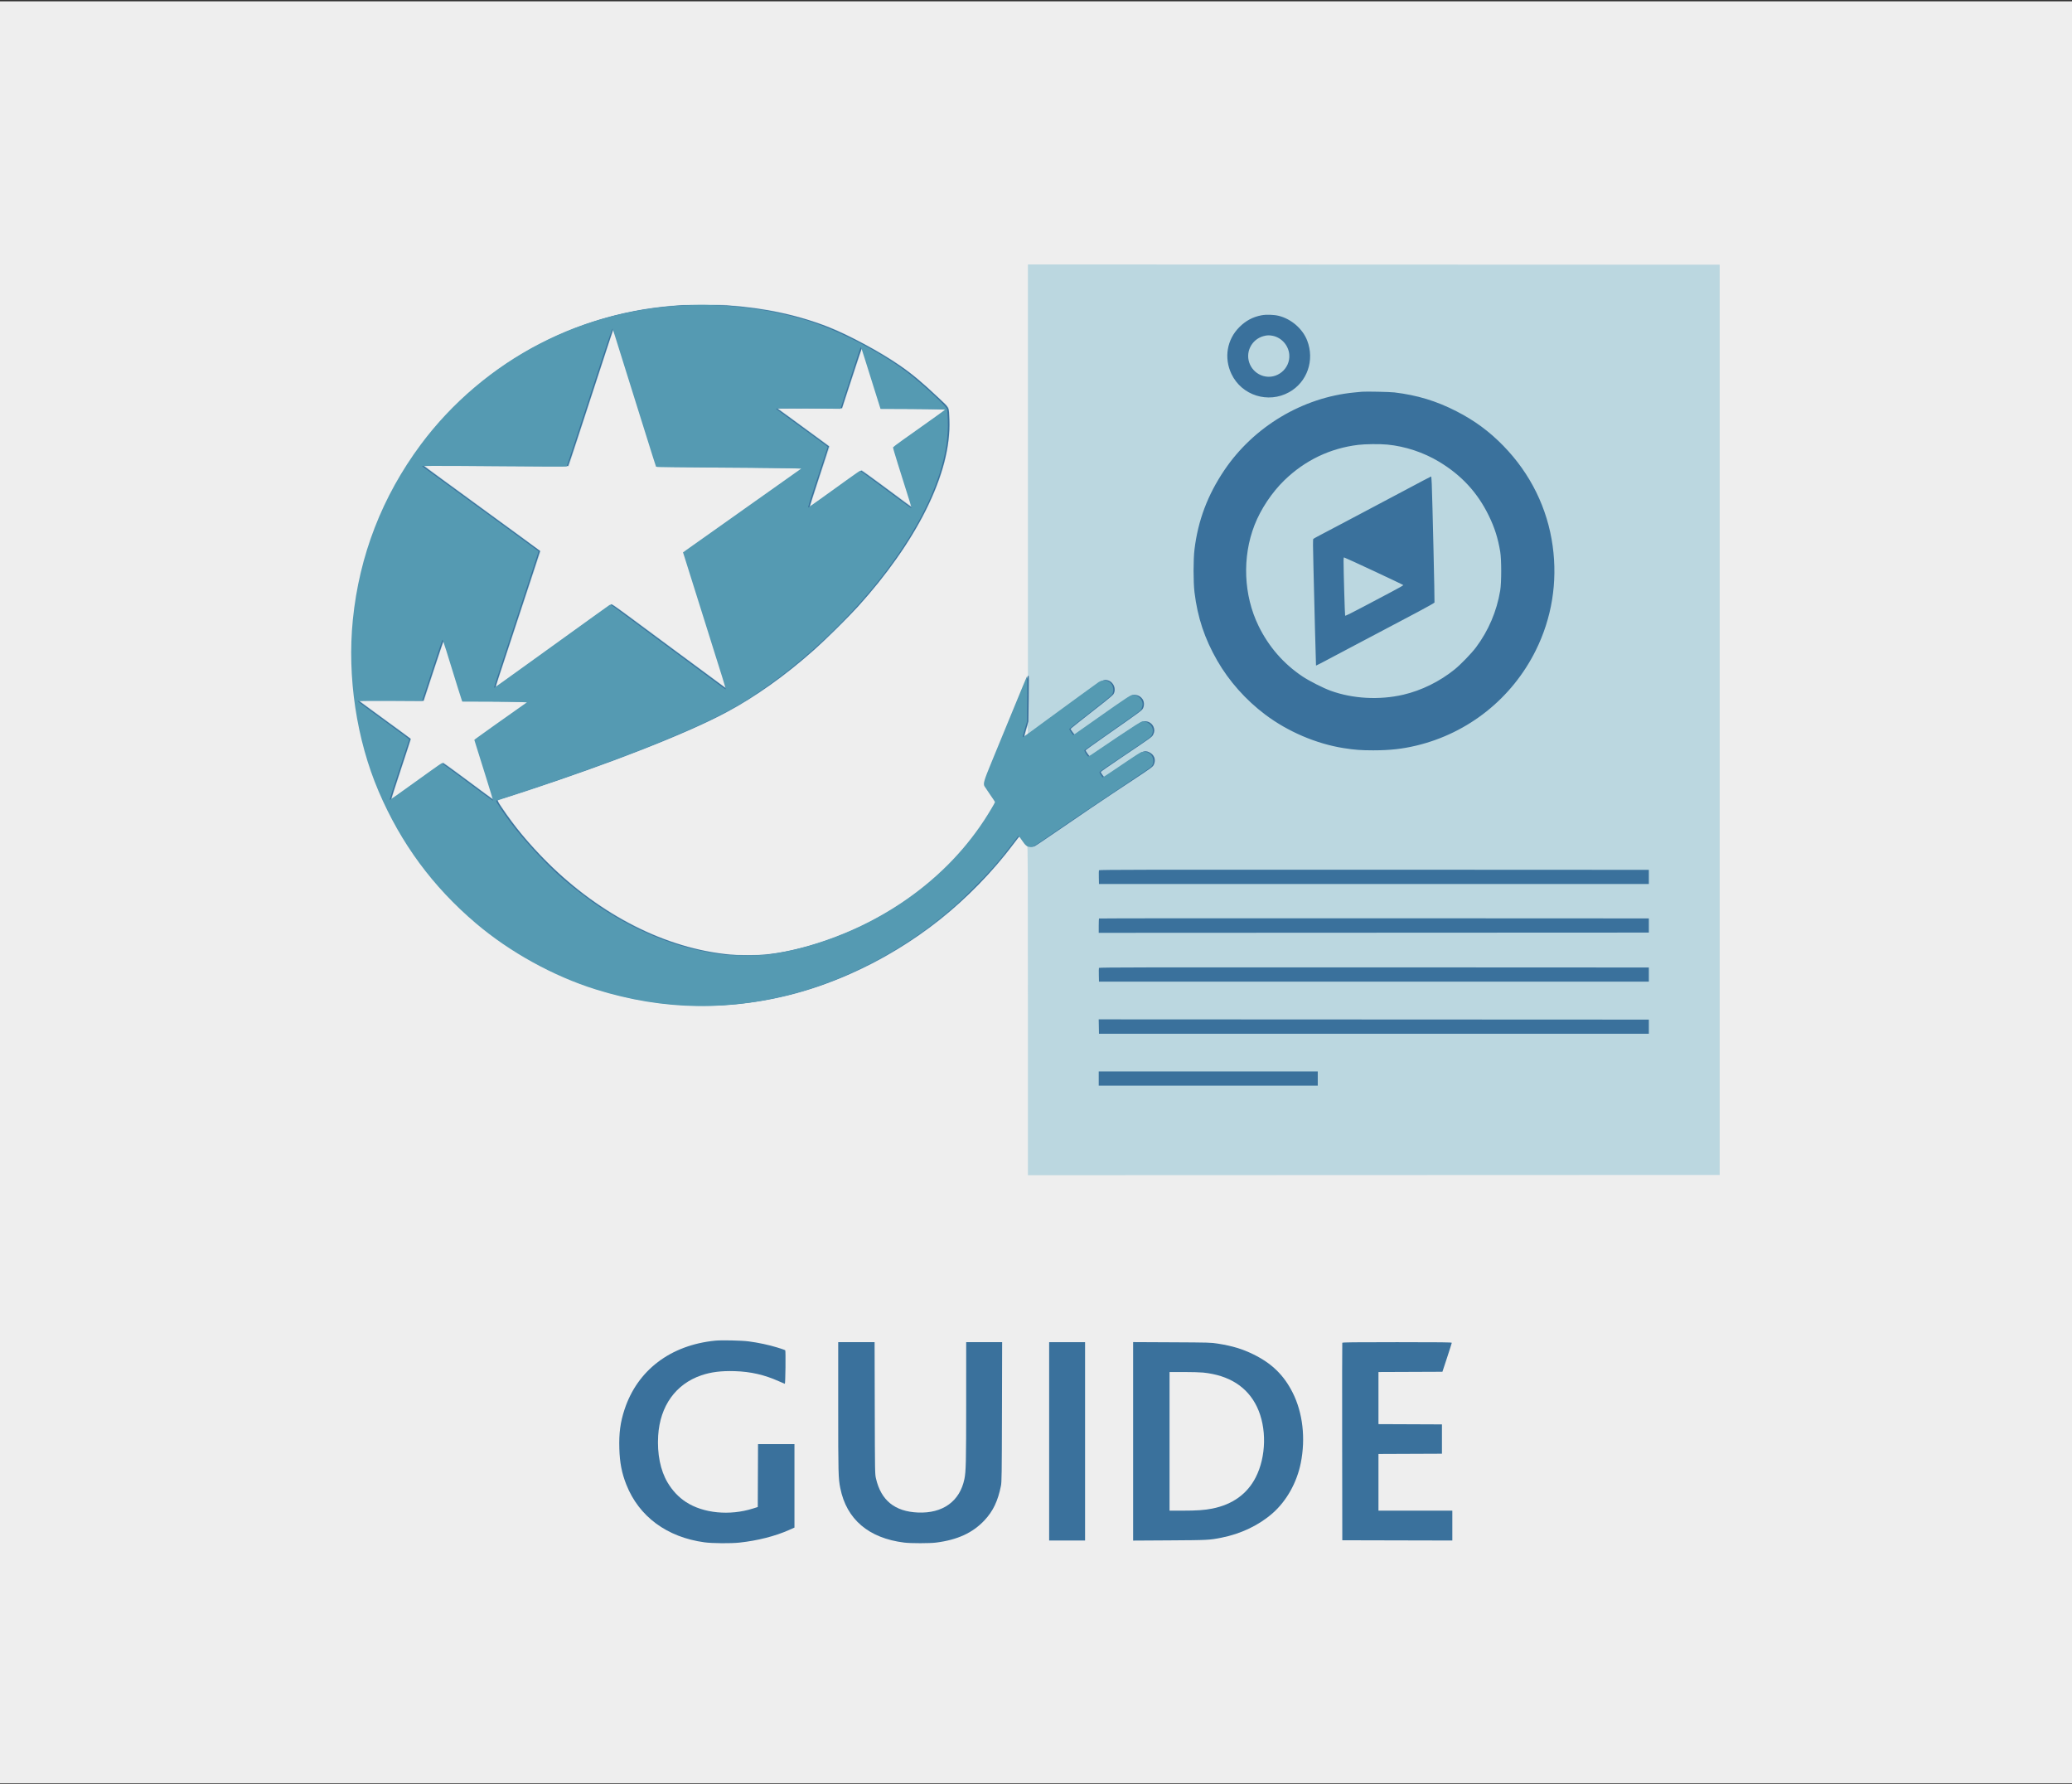
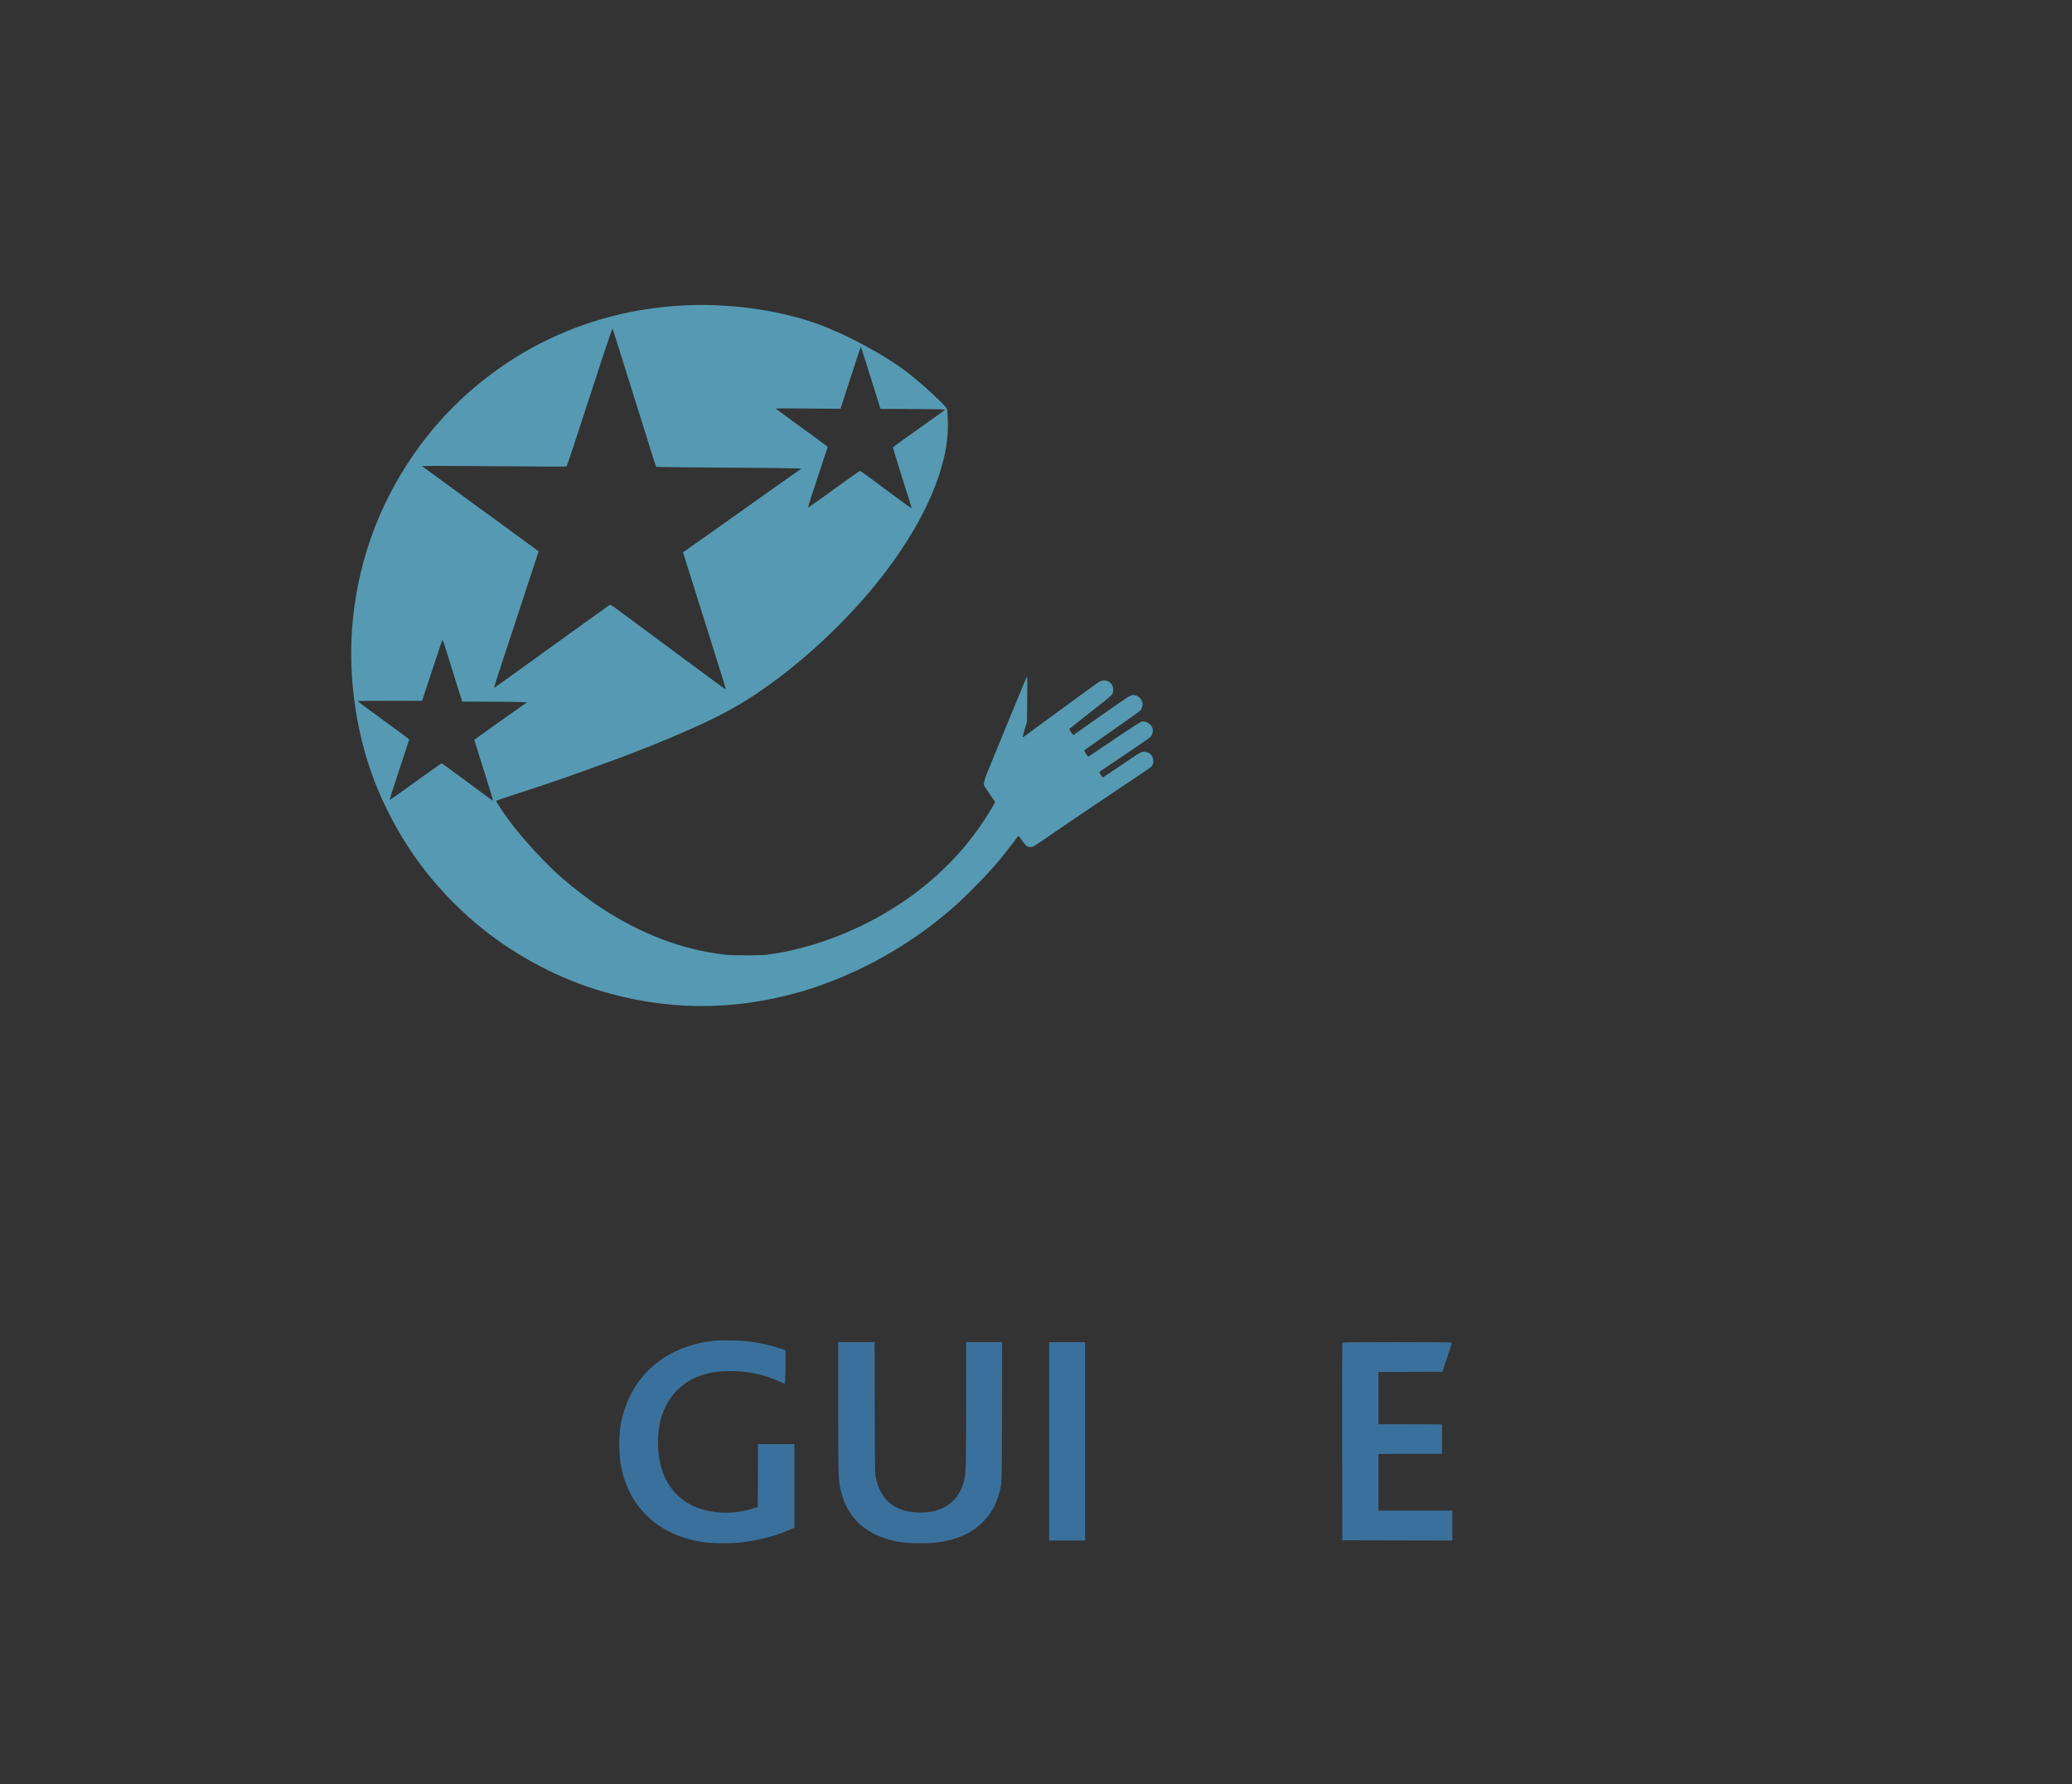
<svg xmlns="http://www.w3.org/2000/svg" viewBox="0 0 1200 1033" fill="none" style="background: #EEEEEE;">
  <rect x="0" y="0" width="1200" height="1033" fill="#333333" stroke="none" />
-   <rect width="1200" height="1031.84" transform="translate(0 0.766)" fill="#EEEEEE" />
  <path d="M361.7 816.107C369.177 793.383 388.274 778.866 414.111 776.265C417.887 775.885 429.286 776.129 433.594 776.682C439.093 777.388 445.328 778.719 450.191 780.224C452.583 780.965 454.642 781.668 454.765 781.788C455.111 782.123 454.89 801.315 454.541 801.242C454.38 801.209 452.798 800.534 451.025 799.741C442.672 796.007 434.741 794.196 425.512 793.914C417.729 793.676 411.771 794.422 406.165 796.336C391.325 801.403 382.246 814.093 381.182 831.254C380.53 841.782 382.473 851.439 386.649 858.432C389.452 863.125 393.021 866.908 397.259 869.677C407.281 876.225 422.535 877.722 436.008 873.479L438.863 872.58L438.938 854.373L439.014 836.166H449.561H460.108V860.332V884.498L456.982 885.887C448.924 889.467 438.773 892.051 428.32 893.183C423.276 893.73 412.565 893.648 408.006 893.029C386.257 890.074 370.059 878.113 362.738 859.604C360.1 852.931 358.934 846.937 358.689 838.782C358.42 829.816 359.253 823.542 361.7 816.107Z" fill="#3A719C" />
  <path d="M486.658 861.654C485.512 855.908 485.449 853.458 485.449 814.729V777.133H495.987H506.524L506.619 815.292C506.712 852.783 506.725 853.498 507.326 856.088C510.264 868.746 518.209 875.19 531.592 875.769C545.998 876.391 555.878 869.285 558.535 856.391C559.432 852.04 559.553 846.764 559.562 811.923L559.57 777.133H569.98H580.389L580.288 817.489C580.197 854.042 580.141 858.081 579.69 860.336C577.935 869.111 575.13 874.984 570.16 880.289C563.365 887.542 554.528 891.606 542.139 893.177C538.386 893.653 527.482 893.657 523.682 893.183C503.076 890.619 490.256 879.702 486.658 861.654Z" fill="#3A719C" />
  <path d="M607.617 891.977V834.555V777.133H618.018H628.418V834.555V891.977H618.018H607.617Z" fill="#3A719C" />
  <path d="M777.317 834.848C777.276 803.508 777.305 777.701 777.382 777.499C777.492 777.209 784.12 777.133 809.171 777.133C834.304 777.133 840.817 777.208 840.804 777.499C840.795 777.701 839.571 781.557 838.083 786.069L835.379 794.272L816.86 794.347L798.34 794.423V809.506V824.59L816.724 824.665L835.107 824.74V833.237V841.733L816.724 841.808L798.34 841.883V858.288V874.692H819.727H841.113V883.335V891.979L809.253 891.905L777.393 891.83L777.317 834.848Z" fill="#3A719C" />
-   <path fill-rule="evenodd" clip-rule="evenodd" d="M656.25 834.559V892.021L677.417 891.897C699.526 891.767 700.445 891.72 707.366 890.352C718.684 888.115 729.095 883.144 737.01 876.197C745.116 869.082 751.073 858.465 753.353 847.072C756.207 832.809 754.514 818.064 748.685 806.43C743.579 796.24 736.553 789.392 725.83 784.155C719.465 781.047 713.749 779.324 705.322 777.976C701.386 777.346 700.316 777.315 678.735 777.208L656.25 777.097V834.559ZM677.344 874.692V834.555V794.418H685.516C690.011 794.418 695.053 794.556 696.722 794.726C711.86 796.259 722.46 803.016 728.013 814.673C733.717 826.647 733.387 843.473 727.211 855.477C722.283 865.056 713.797 871.142 702.1 873.485C697.652 874.377 693.183 874.69 684.888 874.691L677.344 874.692Z" fill="#3A719C" />
-   <path fill-rule="evenodd" clip-rule="evenodd" d="M595.312 272.194V391.278L592.854 397.218C591.502 400.485 589.311 405.861 587.985 409.164C586.659 412.467 583.362 420.509 580.658 427.035C571.5 449.138 570.602 451.425 570.482 452.963C570.353 454.622 570.526 454.952 574.627 460.88L576.94 464.224L574.666 468.115C564.807 484.981 551.358 500.392 535.107 513.446C523.757 522.563 508.833 531.715 496.142 537.341C479.778 544.595 462.595 549.903 449.267 551.821C436.999 553.587 424.558 553.34 411.474 551.071C375.907 544.903 337.725 522.573 309.844 491.635C301.65 482.542 299.935 480.433 294.122 472.297C290.366 467.04 288.144 463.689 288.314 463.537C288.376 463.481 291.196 462.566 294.58 461.503C312.064 456.015 346.056 444.137 363.854 437.296C393.772 425.797 413.524 416.949 428.173 408.481C433.831 405.211 445.145 397.621 451.696 392.702C474.832 375.327 497.595 352.648 514.567 330.062C539.371 297.054 551.554 266.311 549.871 240.971C549.711 238.555 549.488 236.338 549.375 236.044C549.031 235.15 538.358 225.095 532.91 220.532C521.278 210.791 512.444 205.136 494.384 195.868C486.344 191.742 481.212 189.519 474.153 187.104C456.32 181.004 439.587 177.754 419.677 176.523C412.495 176.079 395.074 176.331 388.33 176.978C368.741 178.855 351.687 182.786 333.176 189.694C320.209 194.532 303.384 203.419 291.446 211.736C262.722 231.749 240.106 257.957 224.858 288.9C219.248 300.287 214.236 313.633 210.666 326.693C201.086 361.742 201.896 402.847 212.869 438.575C220.424 463.174 232.568 486.18 248.456 505.99C268.846 531.414 295.222 551.786 324.576 564.782C345.465 574.03 364.517 579.104 387.04 581.417C416.837 584.477 448.268 580.626 476.22 570.492C495.787 563.398 511.168 555.672 528.222 544.369C541.261 535.727 551.485 527.369 563.332 515.667C573.32 505.8 580.023 498.177 587.477 488.206C589.128 485.998 590.559 484.185 590.657 484.178C590.756 484.17 591.657 485.341 592.66 486.779C593.664 488.218 594.671 489.466 594.898 489.553C595.254 489.689 595.312 503.232 595.312 585.083V680.453L795.629 680.38L995.947 680.306V416.781V153.256L795.629 153.182L595.312 153.109V272.194ZM355.264 190.902C354.75 192.196 351.574 201.859 349.775 207.601C348.64 211.227 344.241 224.74 339.999 237.631C335.758 250.521 331.669 263.046 330.913 265.463C330.157 267.88 329.451 269.947 329.344 270.056C329.237 270.166 310.363 270.091 287.402 269.89C264.441 269.689 245.636 269.533 245.614 269.544C245.592 269.555 248.018 271.344 251.006 273.519C253.992 275.695 258.493 278.996 261.006 280.856C263.519 282.716 267.224 285.408 269.238 286.838C271.252 288.269 275.998 291.75 279.785 294.574C283.571 297.399 287.79 300.493 289.16 301.45C296.396 306.506 313.194 319.066 313.091 319.342C313.025 319.518 309.571 329.945 305.417 342.513C301.263 355.082 295.451 372.659 292.503 381.574L287.142 397.783L288.126 397.032C288.667 396.62 294.757 392.236 301.659 387.292C308.561 382.347 316.582 376.57 319.482 374.453C322.382 372.336 326.074 369.696 327.685 368.586C329.296 367.476 332.592 365.103 335.009 363.313C343.308 357.167 353.899 349.691 354.306 349.691C354.823 349.691 369.441 360.375 392.544 377.636C396.833 380.841 402.187 384.787 404.443 386.407C406.699 388.026 411.181 391.347 414.404 393.786C417.627 396.225 420.424 398.316 420.621 398.431C420.877 398.581 420.854 398.29 420.541 397.402C420.301 396.721 419.437 393.914 418.622 391.165C417.807 388.415 415.841 382.079 414.252 377.084C412.663 372.089 409.915 363.453 408.146 357.894C403.873 344.468 402.501 340.063 401.12 335.336C400.484 333.16 399.155 328.876 398.167 325.814C397.179 322.753 396.407 320.028 396.452 319.76C396.496 319.492 398.082 318.173 399.975 316.83C401.868 315.487 407.207 311.693 411.84 308.4C416.473 305.106 423.361 300.218 427.148 297.538C430.935 294.858 435.681 291.481 437.695 290.034C439.709 288.587 443.009 286.277 445.027 284.9C447.046 283.523 450.672 280.956 453.084 279.194C455.497 277.433 458.963 274.941 460.787 273.657L464.104 271.322L453.609 271.107C447.837 270.989 429.058 270.808 411.879 270.706L380.642 270.519L375.053 252.903C371.979 243.214 368.92 233.441 368.255 231.185C367.397 228.271 357.105 195.561 355.535 190.756C355.482 190.595 355.36 190.66 355.264 190.902ZM498.961 202.345C498.742 203.222 496.126 211.31 493.148 220.319L487.733 236.699L469.089 236.493C458.536 236.377 450.57 236.398 450.734 236.542C450.894 236.682 451.75 237.309 452.636 237.935C453.523 238.561 457.741 241.66 462.011 244.82C466.281 247.98 471.753 251.968 474.17 253.682C476.587 255.395 479.023 257.181 479.583 257.65L480.603 258.504L474.868 275.753C471.713 285.24 469.159 293.038 469.192 293.082C469.256 293.169 477.558 287.312 484.13 282.544C486.386 280.907 490.564 277.877 493.414 275.811C496.264 273.745 498.738 272.054 498.911 272.054C499.085 272.054 503.213 275.019 508.085 278.642C523.73 290.276 528.6 293.791 528.418 293.317C527.396 290.654 517.675 259.492 517.675 258.879C517.675 258.408 519.963 256.696 527.49 251.533C529.746 249.986 533.839 247.082 536.586 245.079C539.333 243.077 542.997 240.45 544.729 239.242L547.877 237.045L529.211 236.898L510.545 236.752L509.425 233.236C508.219 229.453 501.819 208.838 500.289 203.809L499.358 200.75L498.961 202.345ZM252.412 384.931C249.861 392.7 247.285 400.573 246.689 402.426L245.604 405.795H226.967C216.716 405.795 208.422 405.871 208.535 405.963C209.188 406.502 223.73 417.188 225.439 418.386C231.904 422.92 238.2 427.741 238.076 428.064C237.999 428.264 236.461 432.96 234.658 438.498C232.855 444.037 230.35 451.699 229.092 455.526C227.833 459.353 226.875 462.484 226.963 462.484C227.05 462.484 229.908 460.462 233.312 457.991C236.716 455.52 241.084 452.4 243.017 451.056C244.951 449.713 248.733 446.989 251.423 445.002C254.112 443.016 256.455 441.39 256.63 441.39C256.804 441.39 260.161 443.797 264.09 446.737C280.217 458.807 285.693 462.826 285.83 462.689C286.029 462.49 277.71 435.45 275.25 428.3C275.185 428.11 278.452 425.615 282.512 422.756C298.6 411.426 305.209 406.67 304.983 406.586C304.853 406.537 296.533 406.406 286.495 406.293L268.244 406.088L267.685 404.183C266.826 401.262 257.236 370.99 257.138 370.892C257.09 370.844 254.964 377.162 252.412 384.931ZM594.336 423.031C593.879 424.616 593.567 425.974 593.642 426.049C593.718 426.124 594.131 425.883 594.561 425.512C595.302 424.871 595.337 424.72 595.254 422.494L595.166 420.15L594.336 423.031Z" fill="#BBD7E0" />
-   <path fill-rule="evenodd" clip-rule="evenodd" d="M395.068 176.738C394.424 176.788 392.051 176.969 389.795 177.14C359.203 179.45 329.285 188.961 302.586 204.862C279.678 218.506 259.225 237.084 243.609 258.432C223.871 285.415 211.309 315.906 206.426 348.683C203.885 365.734 203.581 383.967 205.548 401.254C208.516 427.344 214.898 448.717 226.629 471.859C250.757 519.453 294.783 556.646 346.075 572.766C394.403 587.954 444.761 584.926 492.064 563.988C529.682 547.338 562.112 521.548 587.124 488.396C588.941 485.988 590.529 483.977 590.653 483.927C590.778 483.876 591.603 484.865 592.486 486.124C593.37 487.382 594.489 488.79 594.974 489.251C596.116 490.341 598.013 490.602 599.437 489.865C599.986 489.581 603.93 486.943 608.201 484.003C625.586 472.036 639.241 462.824 655.835 451.871C666.798 444.635 667.621 444.033 668.213 442.809C669.632 439.878 668.521 436.909 665.478 435.501C664.056 434.842 663.007 434.807 661.653 435.373C660.679 435.78 655.119 439.443 644.576 446.625C641.942 448.419 639.69 449.887 639.572 449.887C639.291 449.887 637.5 447.39 637.5 446.998C637.5 446.832 642.674 443.216 648.999 438.963C667.468 426.543 667.145 426.776 667.895 425.289C668.694 423.705 668.724 422.309 667.994 420.702C666.935 418.37 664.315 417.14 661.802 417.797C660.917 418.029 656.406 420.896 647.754 426.729C640.745 431.454 634.195 435.895 633.2 436.597C632.204 437.3 631.281 437.874 631.149 437.872C630.872 437.868 628.707 434.827 628.718 434.458C628.722 434.323 633.817 430.653 640.041 426.303C660.695 411.866 661.39 411.353 661.98 410.13C662.815 408.395 662.674 406.169 661.637 404.701C660.019 402.41 656.899 401.64 654.64 402.972C653.775 403.483 633.272 417.787 625.051 423.617C623.763 424.53 622.576 425.272 622.414 425.266C622.252 425.26 621.638 424.546 621.051 423.68L619.983 422.106L620.758 421.394C621.455 420.755 624.279 418.522 639.849 406.303C642.349 404.341 644.611 402.369 644.876 401.922C646.628 398.955 644.997 394.912 641.642 393.907C639.485 393.261 638.375 393.774 632.278 398.238C629.269 400.441 622.671 405.259 617.617 408.944C612.562 412.629 605.005 418.154 600.824 421.222C596.643 424.29 593.17 426.748 593.108 426.686C593.045 426.623 593.576 424.58 594.289 422.146L595.584 417.72L595.789 404.313C595.944 394.154 595.911 390.958 595.653 391.117C595.466 391.233 595.312 391.443 595.312 391.584C595.312 391.86 591.87 400.33 583.227 421.322C571.353 450.162 570.703 451.823 570.703 453.337C570.703 454.665 570.909 455.052 573.932 459.417C575.853 462.191 577.094 464.254 576.996 464.51C576.649 465.415 572.555 472.16 570.313 475.522C563.945 485.071 558.144 492.081 549.337 500.872C535.803 514.382 521.654 524.619 503.76 533.848C484.542 543.759 461.605 550.907 443.115 552.746C438.602 553.195 427.474 553.192 422.754 552.741C385.561 549.186 347.942 530.175 316.838 499.214C306.526 488.95 297.664 478.285 290.457 467.466C288.122 463.961 287.762 463.075 288.665 463.067C288.857 463.065 295.605 460.91 303.662 458.277C353.353 442.036 397.593 424.703 420.264 412.591C437.562 403.35 454.355 391.419 471.665 376.075C477.508 370.896 491.897 356.678 496.92 351.121C513.587 332.683 527.098 313.494 536.089 295.492C545.835 275.978 550.389 258.56 549.8 243.051C549.507 235.312 550.153 236.599 543.345 230.207C533.479 220.944 528.215 216.55 521.247 211.761C509.486 203.677 492.202 194.351 479.883 189.442C462.562 182.541 442.684 178.279 421.17 176.855C417.039 176.582 398.133 176.497 395.068 176.738ZM730.586 182.557C725.544 183.513 721.466 185.7 717.731 189.451C710.558 196.653 708.784 207.244 713.194 216.527C719.118 228.999 734.499 233.848 746.631 227.07C757.074 221.235 761.483 208.58 757.052 197.16C754.414 190.364 747.835 184.663 740.559 182.868C737.74 182.173 733.335 182.036 730.586 182.557ZM355.291 190.218C355.161 190.438 352.068 199.853 334.376 253.891C331.554 262.511 329.145 269.669 329.023 269.797C328.902 269.925 309.981 269.884 286.978 269.706C263.974 269.528 245.119 269.423 245.077 269.473C245.034 269.524 250.157 273.318 256.46 277.906C268.681 286.802 284.241 298.154 300.439 309.994C305.918 313.998 310.94 317.658 311.6 318.126L312.799 318.978L308.579 331.918C306.258 339.035 301.02 354.943 296.94 367.27C288.501 392.759 286.805 398.031 287.044 398.031C287.21 398.031 291.158 395.209 315.381 377.775C327.209 369.262 330.166 367.13 345.831 355.826C350.171 352.694 353.871 350.039 354.054 349.926C354.243 349.81 356.961 351.635 360.379 354.174C363.675 356.623 369.664 361.061 373.689 364.036C377.713 367.012 386.082 373.198 392.285 377.785C406.515 388.305 417.468 396.388 419.472 397.849C420.325 398.471 421.089 398.915 421.169 398.836C421.248 398.756 419.276 392.247 416.786 384.372C414.296 376.496 410.076 363.066 407.408 354.526C404.74 345.985 401.177 334.656 399.491 329.349C396.679 320.499 396.466 319.668 396.918 319.324C397.19 319.119 402.62 315.262 408.984 310.755C415.349 306.247 425.764 298.868 432.129 294.357C438.494 289.846 448.511 282.752 454.389 278.592L465.077 271.029L442.817 270.809C430.574 270.688 411.594 270.49 400.64 270.37L380.724 270.151L377.269 259.018C375.368 252.895 371.32 239.975 368.273 230.307C365.227 220.639 361.187 207.719 359.297 201.596C357.407 195.473 355.765 190.353 355.649 190.218C355.532 190.083 355.372 190.083 355.291 190.218ZM731.867 194.589C728.408 195.519 725.635 197.79 724.082 200.964C720.845 207.579 724.402 215.568 731.523 217.677C739.384 220.006 747.313 213.565 746.692 205.355C746.294 200.087 742.31 195.526 737.168 194.45C735.158 194.029 733.816 194.064 731.867 194.589ZM495.645 211.752C493.601 217.929 490.967 225.981 489.791 229.646L487.653 236.309L468.856 236.384L450.06 236.459L458.136 242.318C465.112 247.379 479.861 258.189 480.116 258.426C480.163 258.47 477.616 266.38 474.456 276.003C471.296 285.627 468.773 293.562 468.848 293.637C468.964 293.753 480.72 285.398 494.824 275.176C496.838 273.716 498.684 272.523 498.926 272.524C499.167 272.526 504.239 276.146 510.196 280.568C516.153 284.99 522.745 289.88 524.845 291.436C526.944 292.992 528.708 294.22 528.764 294.166C528.887 294.047 528.305 292.143 522.489 273.64C520.003 265.73 517.969 259.118 517.969 258.945C517.969 258.659 525.597 253.144 542.197 241.428L548.408 237.045L542.49 236.866C539.235 236.767 530.771 236.668 523.682 236.645L510.791 236.603L505.416 219.392C502.46 209.927 499.888 201.808 499.702 201.351C499.387 200.584 499.08 201.371 495.645 211.752ZM788.818 226.818C788.174 226.881 786.196 227.07 784.424 227.239C754.429 230.096 726.114 247.004 709.089 272.226C699.408 286.566 693.85 301.299 691.799 318.051C691.075 323.967 691.073 337.01 691.795 342.953C693.567 357.52 697.632 369.732 704.963 382.504C711.769 394.362 721.511 405.315 732.786 413.786C745.907 423.644 762.331 430.659 778.162 433.166C784.514 434.172 788.352 434.458 795.41 434.452C804.992 434.444 812.121 433.657 820.275 431.708C850.356 424.519 875.621 404.4 889.42 376.645C898.741 357.898 902.113 337.106 899.233 316.147C896.228 294.281 886.379 274.264 870.708 258.174C862.534 249.781 854.084 243.554 843.502 238.125C831.898 232.171 820.796 228.801 807.568 227.215C804.921 226.898 791.012 226.603 788.818 226.818ZM786.621 257.582C770.352 259.543 755.832 266.495 743.888 278.045C736.675 285.02 730.163 294.786 726.56 304.031C719.321 322.605 720.203 344.635 728.897 362.436C734.763 374.444 743.384 384.353 754.341 391.677C758.185 394.246 766.264 398.35 770.584 399.928C783.366 404.597 798.908 405.454 812.695 402.25C823.232 399.801 833.762 394.622 842.432 387.624C845.95 384.784 852.192 378.34 854.812 374.844C862.059 365.171 866.833 353.974 868.846 341.928C869.619 337.304 869.621 323.997 868.85 319.42C867.516 311.497 865.606 305.485 862.225 298.568C855.684 285.184 846.422 275.142 833.42 267.333C824.401 261.916 813.864 258.428 803.489 257.423C799.174 257.005 790.749 257.085 786.621 257.582ZM824.414 278.158C818.435 281.358 800.569 290.827 791.016 295.86C786.584 298.194 779.993 301.681 776.367 303.609C772.742 305.536 767.798 308.142 765.381 309.399C762.964 310.656 760.825 311.833 760.628 312.014C760.345 312.274 760.357 315.78 760.687 328.601C760.917 337.542 761.326 353.954 761.594 365.072C761.862 376.191 762.121 385.331 762.17 385.386C762.218 385.44 765.333 383.841 769.092 381.834C772.852 379.826 779.817 376.141 784.57 373.643C789.324 371.147 797.432 366.867 802.588 364.133C807.744 361.399 816.16 356.948 821.289 354.241C826.418 351.534 830.693 349.117 830.788 348.87C830.952 348.441 829.586 289.218 829.203 280.185C829.102 277.808 828.939 275.868 828.841 275.874C828.743 275.88 826.75 276.908 824.414 278.158ZM778.119 324.569C778.101 329.87 778.854 356.188 779.032 356.475C779.17 356.699 782.536 355.055 789.156 351.531C794.61 348.627 802.194 344.619 806.008 342.625C809.823 340.63 812.849 338.9 812.733 338.78C812.341 338.374 778.855 322.738 778.378 322.738C778.239 322.738 778.122 323.563 778.119 324.569ZM251.108 388.002L245.243 405.806L226.405 405.696C216.045 405.636 207.634 405.654 207.715 405.737C207.795 405.82 211.553 408.579 216.064 411.867C227.643 420.307 237.727 427.675 237.843 427.778C237.896 427.827 235.334 435.719 232.147 445.315C228.961 454.912 226.432 462.842 226.528 462.938C226.623 463.034 230.504 460.375 235.153 457.03C239.8 453.686 246.429 448.917 249.882 446.433C253.335 443.95 256.301 441.864 256.474 441.798C256.646 441.733 260.544 444.473 265.137 447.888C280.312 459.173 286.375 463.61 286.478 463.506C286.534 463.45 285.63 460.396 284.469 456.719C279.105 439.732 275.684 428.68 275.684 428.341C275.684 428.029 291.906 416.323 302.699 408.848C304.425 407.652 305.842 406.575 305.849 406.454C305.854 406.334 302.86 406.234 299.194 406.234C295.528 406.234 287.108 406.147 280.481 406.041L268.433 405.847L264.306 392.638C262.036 385.372 259.547 377.352 258.776 374.814C258.004 372.277 257.283 370.201 257.174 370.2C257.064 370.2 254.335 378.211 251.108 388.002ZM636.456 503.882C636.376 504.092 636.347 505.97 636.392 508.057L636.475 511.85H795.703H954.932V507.748V503.647L795.767 503.573C665.151 503.513 636.577 503.568 636.456 503.882ZM636.524 531.82C636.416 531.928 636.328 533.84 636.328 536.069V540.122L795.63 540.048L954.932 539.975V535.873V531.772L795.826 531.698C708.317 531.658 636.631 531.713 636.524 531.82ZM636.456 560.425C636.376 560.635 636.347 562.513 636.392 564.6L636.475 568.393H795.703H954.932V564.291V560.19L795.767 560.116C665.151 560.056 636.577 560.111 636.456 560.425ZM636.393 594.393L636.475 598.568H795.703H954.932V594.467V590.365L795.622 590.292L636.312 590.218L636.393 594.393ZM636.328 624.496V628.598H699.756H763.184V624.496V620.395H699.756H636.328V624.496Z" fill="#3A719C" />
  <path fill-rule="evenodd" clip-rule="evenodd" d="M397.705 176.747C367.643 178.005 338.73 185.56 312.683 198.963C285.678 212.859 261.668 233.195 243.682 257.406C221.33 287.495 208.075 321.679 204.347 358.849C201.026 391.971 206.482 428.281 219.277 458.202C232.182 488.378 250.57 513.333 275.537 534.552C295.247 551.303 320.502 565.244 344.97 572.88C384.68 585.274 423.628 585.722 463.623 574.248C492.122 566.071 521.523 550.554 545.214 531.184C552.609 525.139 556.006 522.048 563.544 514.508C573 505.049 578.795 498.446 585.932 488.998C587.758 486.581 589.416 484.424 589.616 484.204C589.914 483.876 590.298 484.279 591.756 486.447C593.918 489.663 594.893 490.429 596.826 490.429C598.139 490.429 598.559 490.21 602.854 487.275C605.393 485.541 612.678 480.56 619.043 476.207C625.407 471.855 638.591 462.984 648.339 456.494C658.088 450.005 666.352 444.38 666.704 443.995C668.061 442.508 668.334 440.319 667.413 438.291C666.46 436.194 664.324 435.044 661.89 435.319C661.775 435.332 661.672 435.342 661.57 435.357C660.478 435.516 659.462 436.202 644.4 446.375L643.423 447.035C640.799 448.807 638.613 450.207 638.566 450.145C636.917 447.99 636.533 447.213 636.932 446.835C637.164 446.615 642.693 442.842 649.218 438.45L650.394 437.66C665.282 427.641 666.41 426.883 666.945 425.824C666.989 425.738 667.029 425.649 667.072 425.553C667.085 425.523 667.099 425.493 667.113 425.461C668.169 423.137 667.697 420.855 665.82 419.207C664.501 418.049 662.82 417.516 661.355 417.791C660.598 417.933 656.103 420.784 647.044 426.867C639.78 431.745 633.062 436.28 632.114 436.945C631.166 437.61 630.295 438.095 630.178 438.023C629.582 437.654 627.757 434.612 627.999 434.389C628.149 434.25 633.545 430.449 639.99 425.943C656.64 414.301 660.082 411.834 660.678 411.116C660.968 410.767 661.362 409.795 661.554 408.955C661.854 407.648 661.832 407.24 661.404 406.118C660.702 404.282 658.998 402.815 657.263 402.555C657.139 402.537 657.026 402.517 656.918 402.498C656.808 402.479 656.703 402.46 656.601 402.446C656.536 402.437 656.471 402.429 656.407 402.423C654.812 402.286 653.101 403.489 634.918 416.282L634.917 416.283C633.799 417.069 632.618 417.9 631.371 418.777L621.581 425.663L620.91 424.822C620.541 424.359 620.01 423.554 619.729 423.033L619.218 422.084L620.078 421.41C620.55 421.04 623.855 418.429 627.422 415.609C630.988 412.789 636.019 408.834 638.602 406.82C641.184 404.806 643.607 402.706 643.987 402.154C645.029 400.638 644.967 397.987 643.85 396.299C642.215 393.828 638.874 393.238 636.262 394.961C635.573 395.415 630.395 399.166 624.756 403.295C619.116 407.425 610.547 413.689 605.713 417.214C600.879 420.74 595.918 424.386 594.688 425.316C593.459 426.247 592.387 426.941 592.306 426.861C592.225 426.779 592.748 424.709 593.468 422.26L594.777 417.806L594.915 404.476C595.002 396.031 594.951 391.307 594.775 391.586C594.623 391.827 590.843 400.924 586.376 411.801C581.909 422.677 576.405 436.058 574.146 441.537C569.905 451.818 569.348 453.711 570.128 455.191C570.331 455.577 571.796 457.762 573.383 460.046C574.97 462.331 576.269 464.287 576.269 464.392C576.269 464.792 572.566 471.003 569.983 474.935C557.652 493.706 541.565 509.741 521.777 522.981C498.483 538.568 469.736 549.6 444.14 552.776C440.082 553.28 424.303 553.285 419.97 552.783C395.158 549.914 371.458 540.95 347.9 525.527C341.556 521.373 332.12 514.155 325.488 508.382C316.178 500.277 303.472 486.554 295.605 476.107C291.762 471.004 287.041 463.896 287.322 463.636C287.447 463.521 293.349 461.55 300.439 459.256C319.33 453.143 333.14 448.337 356.25 439.831C376.617 432.335 400.838 422.175 413.818 415.684C427.63 408.777 436.954 402.954 451.025 392.45C469.124 378.939 488.686 360.415 503.604 342.66C523.354 319.154 537.283 295.634 544.144 274.204C547.804 262.776 549.286 253.101 548.918 243.051C548.814 240.231 548.626 237.465 548.5 236.905C548.128 235.262 534.81 222.853 526.318 216.238C512.001 205.086 487.089 191.895 469.585 186.197C447.886 179.134 421.998 175.731 397.705 176.747ZM339.552 235.726C341.353 230.167 345.465 217.585 348.69 207.766C352.416 196.419 354.637 190.066 354.783 190.334C354.91 190.566 356.691 196.161 358.741 202.767C360.791 209.374 365.54 224.535 369.294 236.459C373.048 248.383 376.943 260.801 377.95 264.055C378.956 267.309 379.857 270.096 379.953 270.249C380.06 270.419 394.305 270.61 416.928 270.744C437.169 270.864 456.059 271.043 458.906 271.142L464.083 271.322L453.599 278.738C447.833 282.817 437.841 289.894 431.396 294.465C424.951 299.036 415.986 305.385 411.474 308.574C406.963 311.762 401.536 315.601 399.414 317.104L395.558 319.838L396.248 321.947C397.282 325.106 408.355 360.327 410.589 367.562C411.659 371.027 412.979 375.245 413.524 376.937C417.018 387.799 420.446 398.971 420.323 399.094C420.244 399.173 419.011 398.373 417.584 397.316C408.34 390.466 391.848 378.268 380.128 369.613C372.601 364.054 363.55 357.351 360.016 354.719C353.854 350.129 353.563 349.95 352.927 350.367C352.562 350.606 348.381 353.596 343.636 357.012C341.2 358.767 337.849 361.179 334.448 363.628L332.91 364.735L331.017 366.098C328.984 367.562 327.041 368.961 325.384 370.154C320.089 373.965 311.916 379.854 307.22 383.241C292.933 393.543 286.244 398.324 286.118 398.324C285.938 398.324 288.469 390.5 296.353 366.683C300.273 354.84 305.384 339.315 307.709 332.183L311.938 319.215L307.214 315.751C304.616 313.845 299.985 310.46 296.923 308.227C293.862 305.995 286.413 300.558 280.371 296.146C274.328 291.734 263.744 284.014 256.851 278.99L244.317 269.857L250.406 269.766C253.754 269.715 272.568 269.817 292.214 269.992C311.861 270.167 328.029 270.208 328.145 270.084C328.363 269.848 333.884 253.218 339.552 235.726ZM497.689 203.124C495.956 208.394 488.642 230.84 487.743 233.647L486.767 236.694L467.904 236.526C452.176 236.385 449.108 236.422 449.447 236.748C449.67 236.963 453.874 240.054 458.789 243.616C470.411 252.042 477.732 257.404 478.639 258.153L479.366 258.754L476.668 266.942C475.184 271.446 472.585 279.326 470.893 284.453C469.2 289.581 467.874 293.836 467.947 293.908C468.019 293.98 471.031 291.904 474.64 289.294C488.494 279.272 497.824 272.64 498.067 272.64C498.337 272.64 504.063 276.819 518.65 287.66C523.617 291.352 527.747 294.307 527.827 294.228C528.02 294.034 527.505 292.35 520.022 268.711C518.395 263.57 517.123 259.206 517.197 259.014C517.316 258.703 525.277 252.971 541.772 241.319C544.794 239.185 547.265 237.318 547.265 237.171C547.265 237.012 539.652 236.872 528.606 236.827L509.947 236.752L508.709 232.797C500.648 207.039 498.816 201.269 498.642 201.074C498.53 200.948 498.101 201.871 497.689 203.124ZM250.211 388.334C253.376 378.731 256.069 370.705 256.196 370.5C256.336 370.273 257.222 372.701 258.452 376.681C264.5 396.253 267.228 404.985 267.48 405.575L267.76 406.234L282.489 406.27C290.589 406.29 299.023 406.389 301.232 406.49L305.247 406.674L301.254 409.457C295.49 413.475 276.569 426.915 275.557 427.71L274.698 428.384L276.243 433.349C277.092 436.08 279.563 443.965 281.733 450.871C283.902 457.777 285.613 463.491 285.535 463.57C285.457 463.648 282.647 461.679 279.293 459.194C275.938 456.71 269.338 451.819 264.626 448.326C259.914 444.834 255.931 441.976 255.775 441.976C255.62 441.976 252.62 444.044 249.108 446.572C228.845 461.157 225.729 463.352 225.644 463.099C225.593 462.945 228.129 455.055 231.281 445.567C234.433 436.078 237.011 428.236 237.011 428.14C237.011 428.044 234.869 426.41 232.251 424.508C229.632 422.606 225.512 419.586 223.095 417.797C220.678 416.008 216.097 412.662 212.915 410.363C209.732 408.063 207.129 406.078 207.129 405.953C207.129 405.827 215.528 405.741 225.793 405.76L244.457 405.795L250.211 388.334Z" fill="#559AB2" />
</svg>